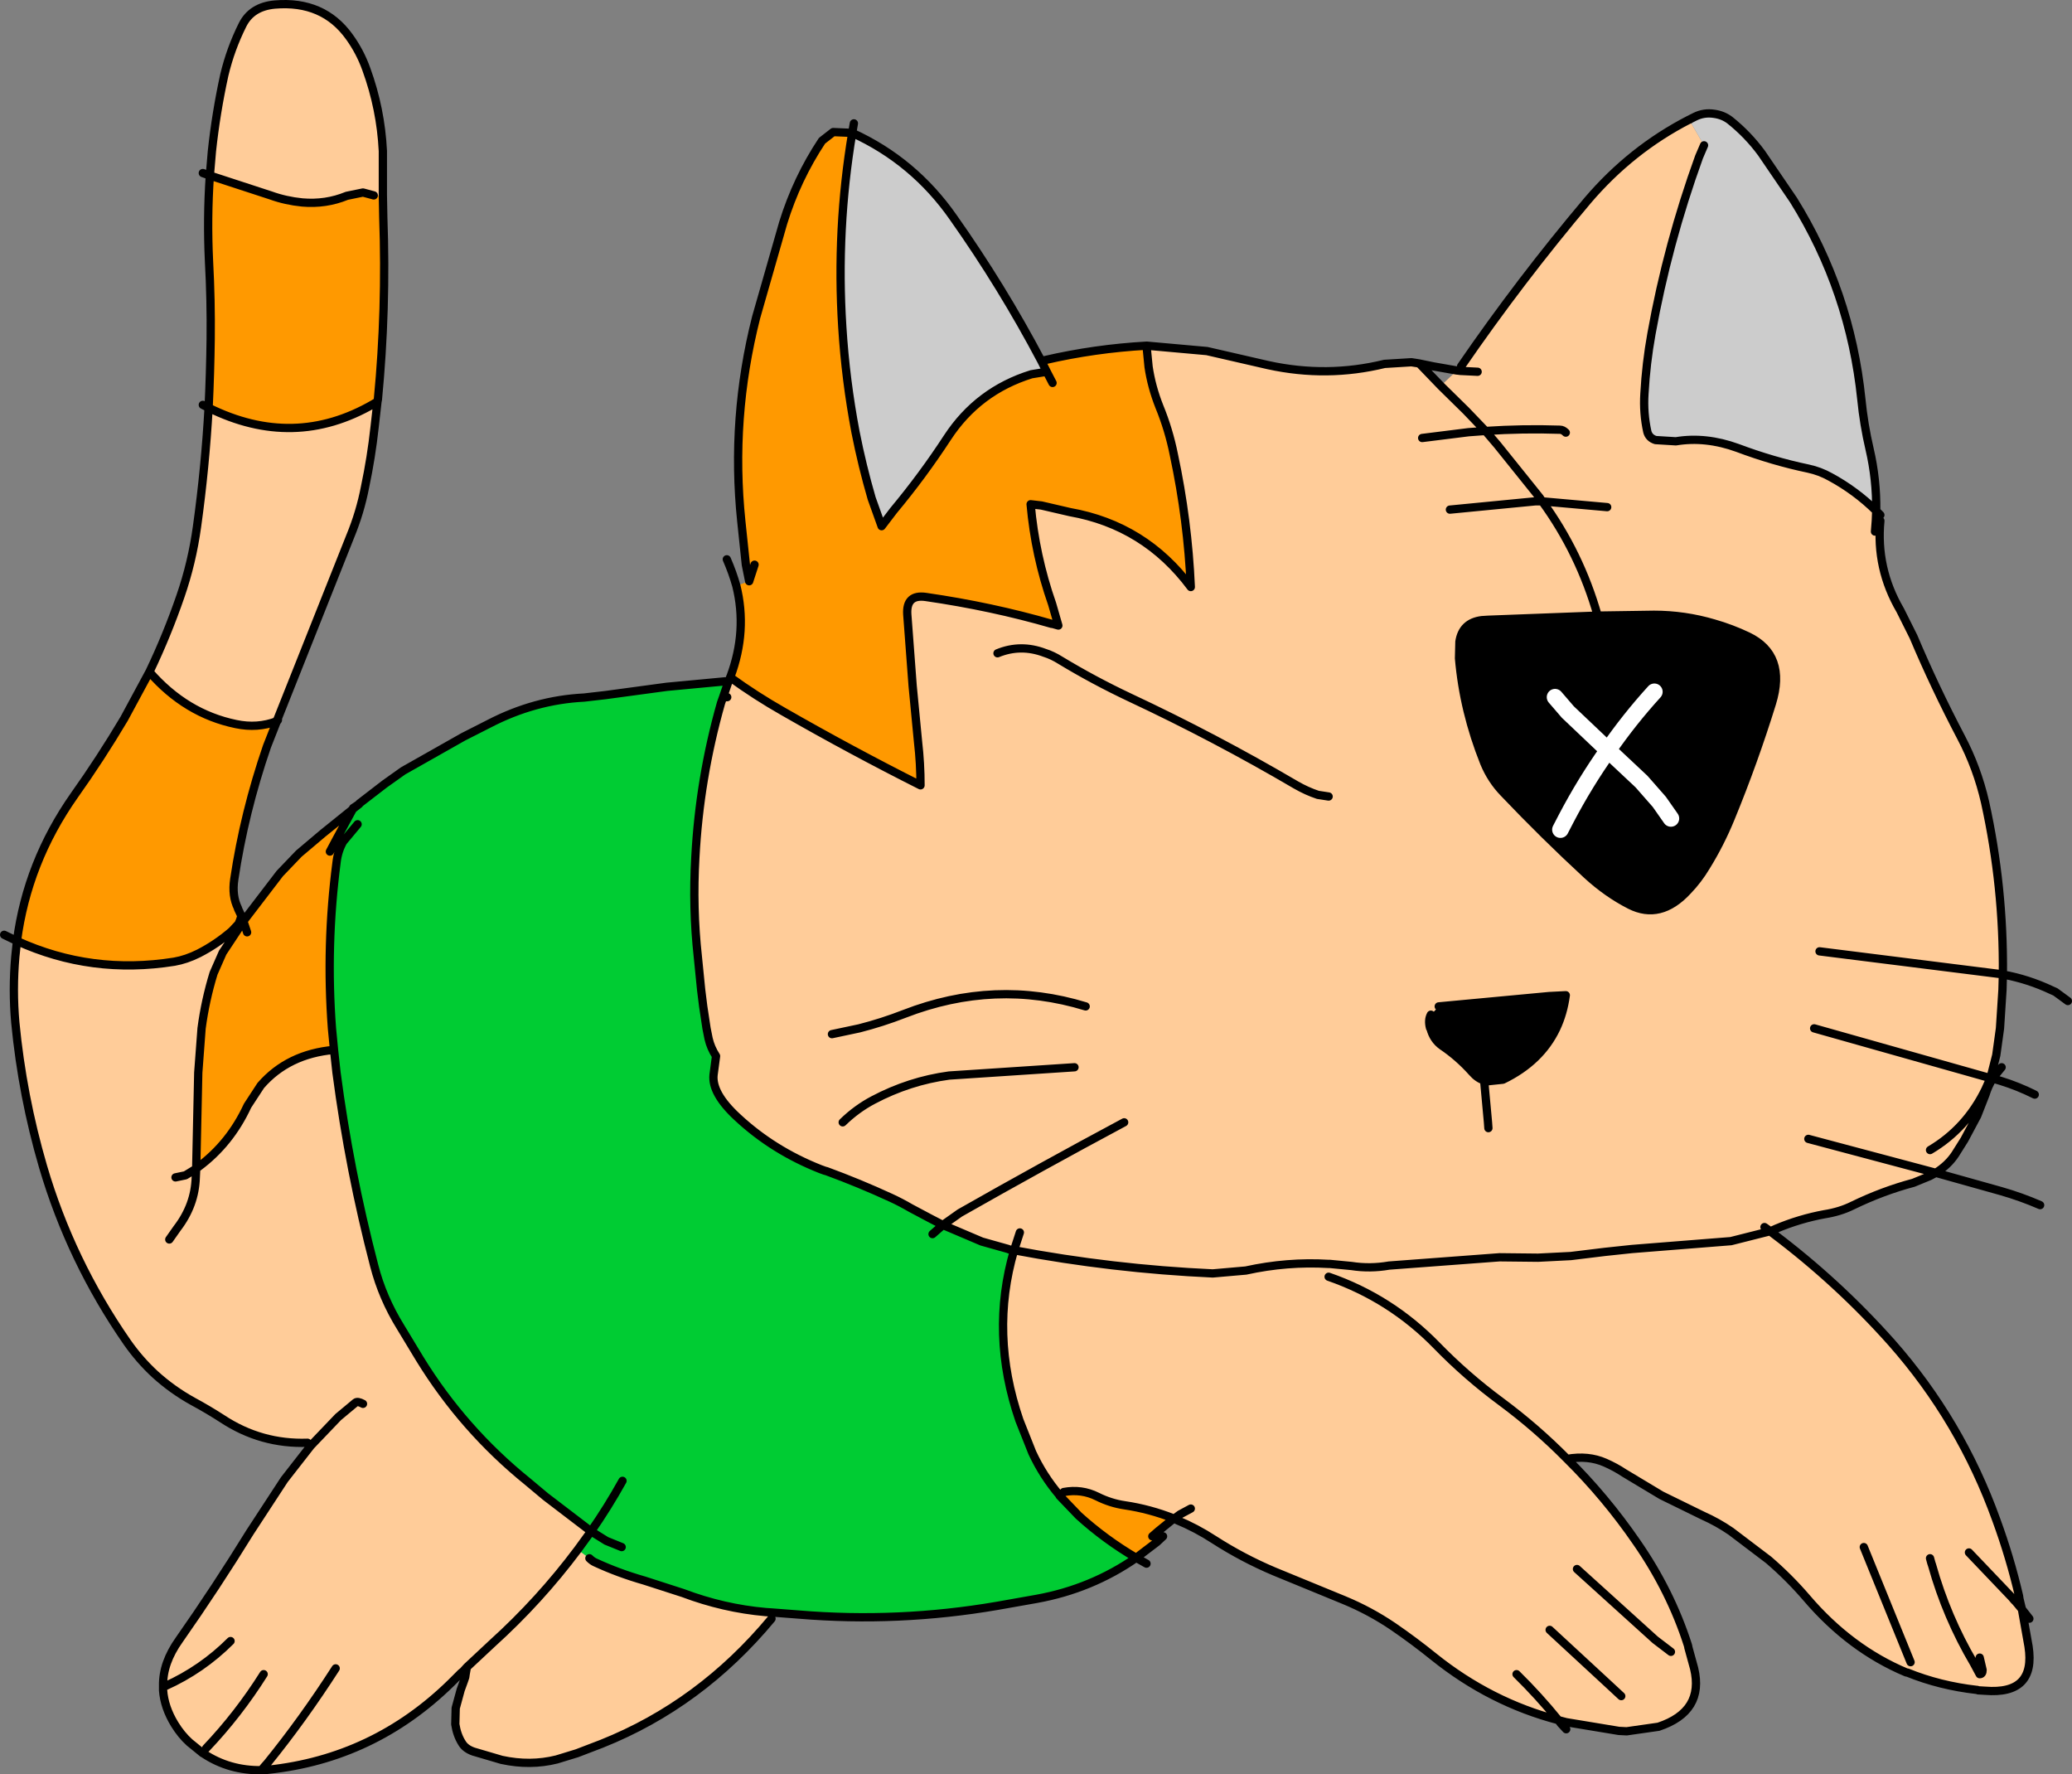
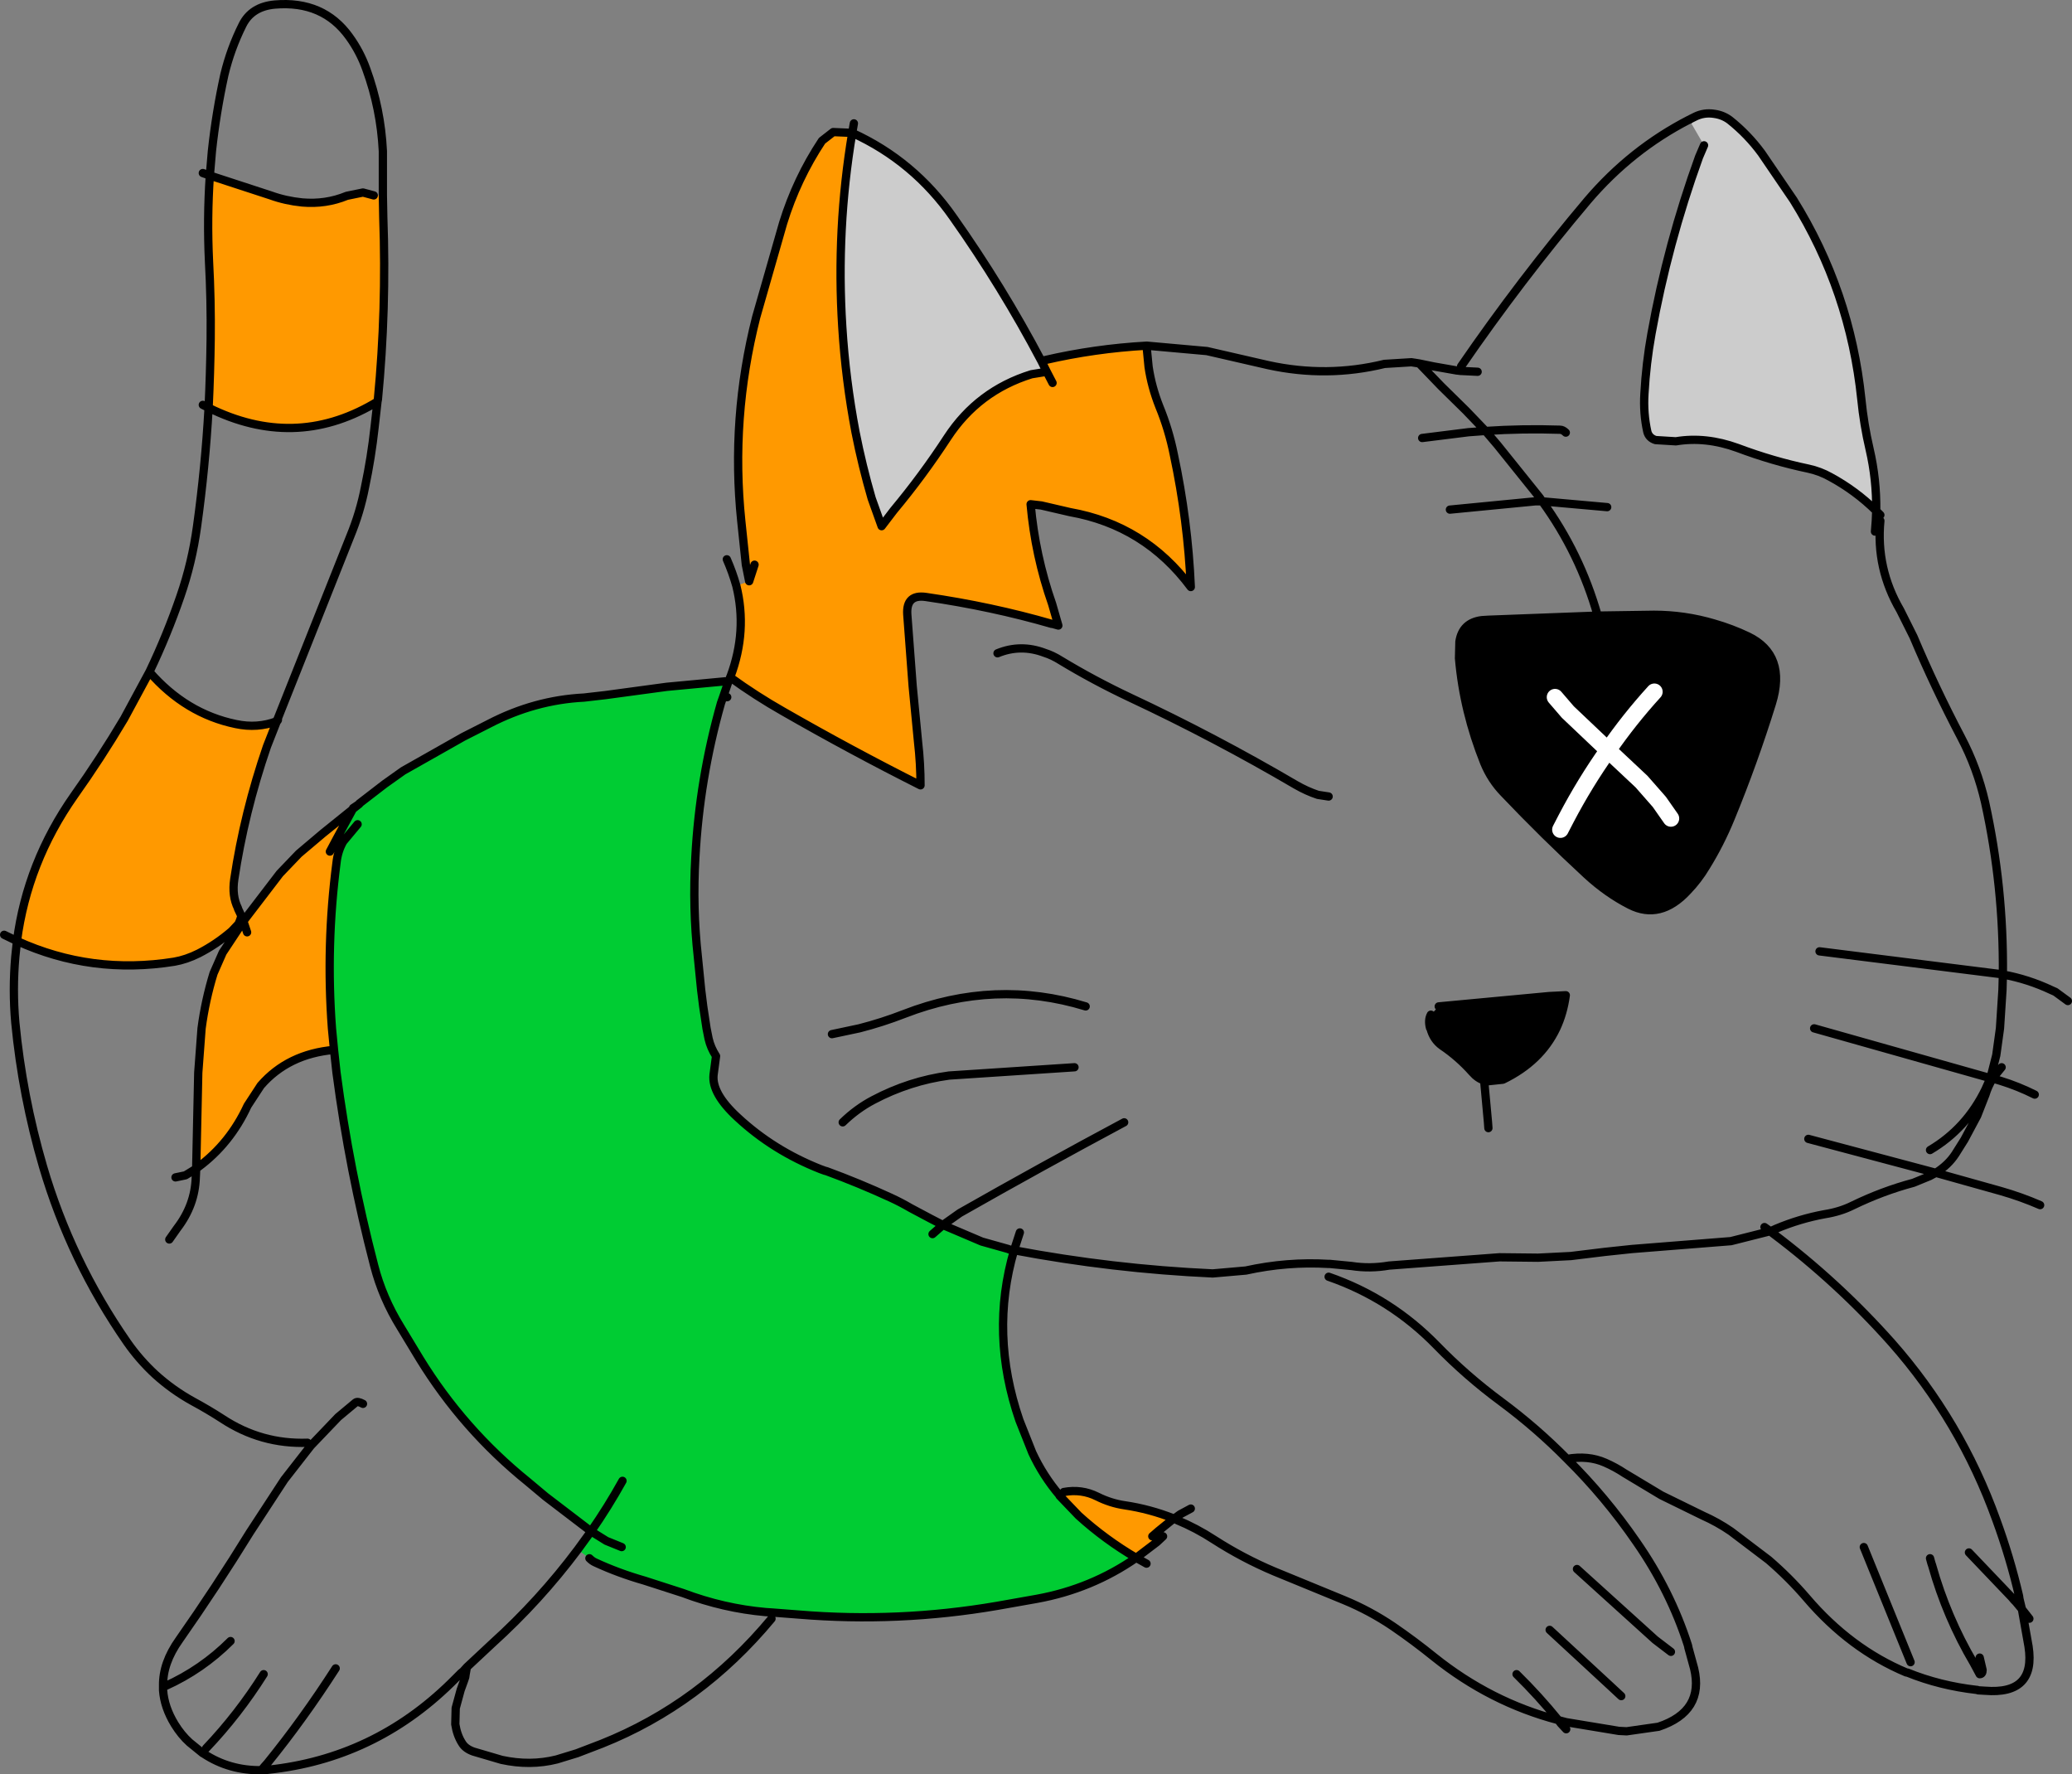
<svg xmlns="http://www.w3.org/2000/svg" height="214.3px" width="250.3px">
  <rect width="100%" height="100%" fill="#808080" stroke="none" />
  <g transform="matrix(1.0, 0.0, 0.0, 1.0, 145.15, 127.55)">
-     <path d="M47.85 -53.2 L54.65 -53.3 Q58.35 -53.3 61.9 -52.25 64.0 -51.65 66.0 -50.7 70.7 -48.45 68.9 -42.6 66.7 -35.5 63.9 -28.7 62.65 -25.65 60.95 -22.9 60.0 -21.3 58.7 -19.95 55.4 -16.4 51.75 -18.25 49.0 -19.65 46.55 -21.9 41.35 -26.7 36.5 -31.8 35.0 -33.35 34.15 -35.4 31.65 -41.65 31.1 -48.05 L31.15 -50.05 Q31.5 -52.35 33.85 -52.65 L34.65 -52.7 47.85 -53.2 48.0 -52.65 47.85 -53.2 M27.7 -5.0 L28.65 -6.0 42.0 -7.25 44.0 -7.35 Q43.7 -5.15 42.85 -3.35 40.95 0.65 36.4 2.85 L34.5 3.05 34.15 2.95 Q33.35 2.7 32.7 1.95 31.05 0.1 29.05 -1.25 28.0 -2.0 27.65 -3.35 L27.6 -3.4 Q27.35 -4.35 27.7 -5.0 M54.7 -44.0 Q51.65 -40.65 49.1 -36.95 L44.25 -41.55 42.7 -43.35 44.25 -41.55 49.1 -36.95 Q51.65 -40.65 54.7 -44.0 M43.35 -27.35 L44.05 -28.7 Q46.3 -33.0 49.1 -36.95 L53.15 -33.15 55.3 -30.7 56.7 -28.7 55.3 -30.7 53.15 -33.15 49.1 -36.95 Q46.3 -33.0 44.05 -28.7 L43.35 -27.35" fill="#000000" fill-rule="evenodd" stroke="none" />
+     <path d="M47.85 -53.2 L54.65 -53.3 Q58.35 -53.3 61.9 -52.25 64.0 -51.65 66.0 -50.7 70.7 -48.45 68.9 -42.6 66.7 -35.5 63.9 -28.7 62.65 -25.65 60.95 -22.9 60.0 -21.3 58.7 -19.95 55.4 -16.4 51.75 -18.25 49.0 -19.65 46.55 -21.9 41.35 -26.7 36.5 -31.8 35.0 -33.35 34.15 -35.4 31.65 -41.65 31.1 -48.05 L31.15 -50.05 Q31.5 -52.35 33.85 -52.65 L34.65 -52.7 47.85 -53.2 48.0 -52.65 47.85 -53.2 M27.7 -5.0 L28.65 -6.0 42.0 -7.25 44.0 -7.35 Q43.7 -5.15 42.85 -3.35 40.95 0.65 36.4 2.85 L34.5 3.05 34.15 2.95 Q33.35 2.7 32.7 1.95 31.05 0.1 29.05 -1.25 28.0 -2.0 27.65 -3.35 L27.6 -3.4 Q27.35 -4.35 27.7 -5.0 M54.7 -44.0 Q51.65 -40.65 49.1 -36.95 L44.25 -41.55 42.7 -43.35 44.25 -41.55 49.1 -36.95 M43.35 -27.35 L44.05 -28.7 Q46.3 -33.0 49.1 -36.95 L53.15 -33.15 55.3 -30.7 56.7 -28.7 55.3 -30.7 53.15 -33.15 49.1 -36.95 Q46.3 -33.0 44.05 -28.7 L43.35 -27.35" fill="#000000" fill-rule="evenodd" stroke="none" />
    <path d="M-6.65 -85.8 L-6.4 -83.25 Q-6.05 -80.85 -5.1 -78.45 -3.95 -75.65 -3.35 -72.65 -1.65 -64.7 -1.3 -56.65 -6.85 -64.1 -15.9 -65.7 L-19.35 -66.5 -20.65 -66.65 Q-20.1 -60.45 -18.05 -54.6 L-17.3 -52.0 -18.0 -52.2 -18.1 -52.2 Q-25.35 -54.3 -33.3 -55.45 -35.7 -55.8 -35.55 -53.35 L-34.9 -44.7 -34.25 -37.95 Q-33.95 -35.35 -33.95 -32.7 -42.3 -36.9 -50.5 -41.6 -53.85 -43.5 -56.95 -45.75 L-56.9 -45.85 Q-54.85 -51.35 -56.2 -56.8 L-54.65 -57.35 -55.05 -59.35 -55.6 -64.6 Q-56.9 -77.05 -53.8 -89.25 L-50.55 -100.6 Q-48.9 -105.95 -45.85 -110.55 L-44.5 -111.6 -42.2 -111.5 Q-44.15 -99.85 -43.4 -88.05 -43.0 -81.65 -41.8 -75.35 -41.0 -71.3 -39.85 -67.35 L-38.65 -64.0 -37.2 -65.9 Q-33.7 -70.1 -30.7 -74.7 -27.0 -80.35 -20.55 -82.35 L-18.7 -82.65 -19.35 -83.95 -18.95 -84.05 Q-12.9 -85.45 -6.65 -85.8 M-17.15 53.1 L-16.65 52.65 Q-14.5 52.25 -12.6 53.2 -11.0 54.0 -9.3 54.25 -6.25 54.7 -3.35 55.85 L-5.2 57.35 -4.65 58.0 -5.4 58.7 -7.9 60.6 Q-11.65 58.4 -14.85 55.5 L-17.15 53.1 M-54.0 -59.35 L-54.65 -57.35 -54.0 -59.35 M-98.9 -103.95 L-98.85 -101.3 Q-98.45 -90.2 -99.5 -79.3 L-99.55 -79.05 -100.05 -78.75 Q-109.65 -73.2 -119.95 -78.3 -119.75 -82.5 -119.7 -86.65 -119.65 -91.3 -119.9 -95.95 -120.15 -101.2 -119.8 -106.35 L-112.45 -103.95 Q-110.65 -103.3 -108.65 -103.1 -105.8 -102.85 -103.25 -103.9 L-101.3 -104.3 -100.0 -103.95 -98.9 -103.95 M-111.7 -40.45 L-112.9 -37.4 Q-115.65 -29.4 -116.85 -21.35 -117.15 -19.35 -116.4 -17.85 L-116.4 -17.8 -116.0 -16.95 Q-116.1 -16.45 -116.35 -15.95 L-117.15 -15.1 Q-119.0 -13.5 -121.15 -12.4 -122.65 -11.65 -124.1 -11.4 -134.1 -9.8 -143.1 -13.9 -141.85 -23.4 -136.2 -31.45 -133.0 -35.95 -130.15 -40.75 L-127.1 -46.4 Q-122.7 -41.35 -116.65 -40.1 -114.05 -39.55 -111.7 -40.45 M-115.75 -16.3 L-111.35 -22.05 -109.05 -24.45 -106.15 -26.9 -102.55 -29.8 -104.45 -26.3 -103.7 -25.9 Q-104.35 -24.75 -104.5 -23.35 -105.8 -13.35 -105.05 -3.35 L-104.8 -0.75 Q-110.35 -0.25 -113.65 3.55 L-115.25 6.0 Q-117.35 10.55 -121.2 13.4 L-121.45 13.6 -121.2 2.0 -120.8 -3.35 Q-120.35 -6.75 -119.35 -10.0 L-118.25 -12.5 -116.1 -15.75 -115.75 -16.3 -115.3 -14.95 -115.75 -16.3 M-18.7 -82.65 L-18.0 -81.3 -18.7 -82.65 M-104.45 -26.3 L-105.3 -24.7 -104.45 -26.3 M-5.2 57.35 L-5.95 58.0 -5.2 57.35" fill="#ff9900" fill-rule="evenodd" stroke="none" />
-     <path d="M60.7 -110.0 L60.1 -108.6 Q56.3 -98.1 54.35 -87.25 53.7 -83.65 53.5 -80.0 53.35 -77.65 53.85 -75.4 54.05 -74.65 54.85 -74.4 L57.3 -74.25 Q60.9 -74.85 64.75 -73.45 69.0 -71.85 73.3 -70.95 74.7 -70.65 75.95 -69.95 79.0 -68.3 81.5 -65.85 L81.45 -64.65 82.0 -64.65 Q81.45 -58.9 84.4 -53.85 L86.0 -50.65 Q88.55 -44.6 91.75 -38.5 93.7 -34.8 94.65 -30.65 96.9 -20.45 96.8 -9.9 L96.8 -9.85 96.55 -9.9 74.65 -12.65 96.55 -9.9 96.8 -9.85 96.75 -8.0 96.45 -3.35 96.0 -0.1 95.3 2.65 95.55 2.75 Q95.0 3.65 94.7 4.65 L93.7 7.2 92.15 10.1 91.05 11.85 Q90.2 13.15 88.7 14.1 L87.95 14.5 86.0 15.3 Q82.25 16.3 78.65 18.05 77.15 18.8 75.25 19.1 72.25 19.65 69.4 20.85 L68.85 21.1 68.7 21.15 68.75 21.2 69.0 21.4 Q76.85 27.3 83.35 34.6 91.7 44.05 96.0 56.0 97.65 60.5 98.75 65.2 L98.8 65.55 99.1 66.8 99.9 71.3 Q100.8 77.15 94.65 76.65 L93.8 76.6 93.7 76.55 93.65 76.55 Q89.2 76.05 85.25 74.45 L85.15 74.45 Q78.35 71.6 73.1 65.45 71.0 63.0 68.5 60.85 L63.95 57.4 Q62.35 56.3 60.55 55.5 L55.55 53.05 51.05 50.35 Q50.0 49.65 48.75 49.1 46.7 48.2 44.15 48.65 48.8 53.25 52.55 58.7 56.65 64.6 58.75 71.15 L58.8 71.35 58.8 71.4 59.5 73.95 Q60.75 79.15 55.2 81.0 L51.35 81.55 50.4 81.5 50.1 81.45 44.05 80.45 43.1 80.2 Q34.9 78.05 28.05 72.55 25.7 70.65 23.15 68.9 20.35 67.0 17.2 65.7 L8.8 62.25 Q5.0 60.65 1.5 58.4 -0.65 57.0 -2.95 56.05 L-3.2 55.9 -3.25 55.8 -3.35 55.85 Q-6.25 54.7 -9.3 54.25 -11.0 54.0 -12.6 53.2 -14.5 52.25 -16.65 52.65 L-17.15 53.1 -17.15 53.05 Q-19.15 50.7 -20.45 47.9 L-22.0 44.0 Q-25.6 33.55 -22.65 23.45 -10.75 25.7 1.35 26.25 L5.35 25.9 Q10.35 24.8 15.35 25.1 L15.5 25.1 18.1 25.35 Q20.35 25.7 22.65 25.3 L36.0 24.3 40.65 24.35 44.6 24.15 48.7 23.65 52.0 23.3 63.95 22.35 68.7 21.15 63.95 22.35 52.0 23.3 48.7 23.65 44.6 24.15 40.65 24.35 36.0 24.3 22.65 25.3 Q20.35 25.7 18.1 25.35 L15.5 25.1 15.35 25.1 Q10.35 24.8 5.35 25.9 L1.35 26.25 Q-10.75 25.7 -22.65 23.45 L-21.95 21.3 -22.65 23.45 -23.25 23.35 -23.35 23.3 -26.55 22.4 -31.25 20.4 -31.45 20.3 -32.8 19.6 -35.15 18.35 Q-36.35 17.65 -37.55 17.1 -41.35 15.35 -45.3 13.9 L-45.5 13.85 -46.05 13.65 Q-51.75 11.4 -56.05 7.4 -59.2 4.5 -58.95 2.25 L-58.65 0.0 Q-59.3 -1.0 -59.55 -2.1 L-59.8 -3.35 -60.2 -6.0 -60.45 -8.0 -60.85 -12.0 Q-61.5 -17.9 -61.15 -24.0 -60.65 -33.5 -58.05 -42.65 L-57.8 -43.35 -57.15 -45.25 -57.1 -45.3 -57.1 -45.35 -57.0 -45.5 -56.95 -45.75 Q-53.85 -43.5 -50.5 -41.6 -42.3 -36.9 -33.95 -32.7 -33.95 -35.35 -34.25 -37.95 L-34.9 -44.7 -35.55 -53.35 Q-35.7 -55.8 -33.3 -55.45 -25.35 -54.3 -18.1 -52.2 L-18.0 -52.2 -17.3 -52.0 -18.05 -54.6 Q-20.1 -60.45 -20.65 -66.65 L-19.35 -66.5 -15.9 -65.7 Q-6.85 -64.1 -1.3 -56.65 -1.65 -64.7 -3.35 -72.65 -3.95 -75.65 -5.1 -78.45 -6.05 -80.85 -6.4 -83.25 L-6.65 -85.8 -6.6 -85.8 0.65 -85.15 8.05 -83.45 Q15.15 -81.9 22.1 -83.6 L25.35 -83.8 26.0 -83.7 26.3 -83.65 28.9 -80.95 29.0 -80.85 31.95 -77.95 34.3 -75.5 Q38.8 -75.8 43.3 -75.65 43.65 -75.65 44.0 -75.3 43.65 -75.65 43.3 -75.65 38.8 -75.8 34.3 -75.5 L31.95 -77.95 29.0 -80.85 28.9 -80.95 30.85 -82.8 30.9 -82.8 31.3 -82.75 31.35 -82.75 31.35 -83.3 Q38.5 -93.7 46.65 -103.35 51.9 -109.5 58.9 -113.1 L60.7 -110.0 M33.35 -82.65 L31.35 -82.75 33.35 -82.65 M47.85 -53.2 L34.65 -52.7 33.85 -52.65 Q31.5 -52.35 31.15 -50.05 L31.1 -48.05 Q31.65 -41.65 34.15 -35.4 35.0 -33.35 36.5 -31.8 41.35 -26.7 46.55 -21.9 49.0 -19.65 51.75 -18.25 55.4 -16.4 58.7 -19.95 60.0 -21.3 60.95 -22.9 62.65 -25.65 63.9 -28.7 66.7 -35.5 68.9 -42.6 70.7 -48.45 66.0 -50.7 64.0 -51.65 61.9 -52.25 58.35 -53.3 54.65 -53.3 L47.85 -53.2 Q45.7 -60.75 41.15 -67.0 45.7 -60.75 47.85 -53.2 M40.85 -67.0 L41.15 -67.0 49.0 -66.3 41.15 -67.0 40.85 -67.45 40.85 -67.0 40.3 -67.0 30.0 -66.0 40.3 -67.0 40.85 -67.0 M40.85 -67.45 L40.25 -68.2 35.75 -73.8 34.3 -75.5 32.25 -75.35 26.65 -74.65 32.25 -75.35 34.3 -75.5 35.75 -73.8 40.25 -68.2 40.85 -67.45 M-57.3 -43.35 L-57.8 -43.35 -57.3 -43.35 M15.35 -31.35 L14.05 -31.55 Q12.7 -32.0 11.4 -32.75 1.6 -38.5 -8.65 -43.3 -13.0 -45.35 -17.05 -47.8 -18.0 -48.4 -18.95 -48.7 -21.85 -49.8 -24.65 -48.65 -21.85 -49.8 -18.95 -48.7 -18.0 -48.4 -17.05 -47.8 -13.0 -45.35 -8.65 -43.3 1.6 -38.5 11.4 -32.75 12.7 -32.0 14.05 -31.55 L15.35 -31.35 M28.65 -6.0 L27.7 -5.0 Q27.35 -4.35 27.6 -3.4 L27.65 -3.35 Q28.0 -2.0 29.05 -1.25 31.05 0.1 32.7 1.95 33.35 2.7 34.15 2.95 L34.5 3.05 36.4 2.85 Q40.95 0.65 42.85 -3.35 43.7 -5.15 44.0 -7.35 L42.0 -7.25 28.65 -6.0 M34.65 8.7 L34.6 8.0 34.15 3.1 34.15 2.95 34.15 3.1 34.6 8.0 34.65 8.7 M81.35 -63.35 L81.45 -64.65 81.35 -63.35 M95.3 2.65 L95.25 2.65 74.0 -3.35 95.25 2.65 95.3 2.65 94.7 4.0 Q92.4 8.75 88.0 11.35 92.4 8.75 94.7 4.0 L95.3 2.65 M73.3 10.0 L88.7 14.1 73.3 10.0 M94.0 72.65 L94.35 74.15 Q94.35 74.65 94.0 74.65 L93.3 73.35 Q90.0 67.75 88.25 61.5 L88.15 61.2 88.0 60.65 88.15 61.2 88.25 61.5 Q90.0 67.75 93.3 73.35 L94.0 74.65 Q94.35 74.65 94.35 74.15 L94.0 72.65 M44.15 48.65 Q40.45 44.9 36.2 41.75 32.0 38.65 28.4 34.95 22.85 29.25 15.35 26.65 22.85 29.25 28.4 34.95 32.0 38.65 36.2 41.75 40.45 44.9 44.15 48.65 M68.7 21.15 L68.0 20.65 68.7 21.15 M99.1 66.8 L98.35 65.9 98.15 65.7 97.9 65.4 92.7 59.95 97.9 65.4 98.15 65.7 98.35 65.9 99.1 66.8 M-1.3 54.65 L-2.6 55.35 -3.15 55.75 -3.25 55.8 -3.15 55.75 -2.6 55.35 -1.3 54.65 M85.65 73.2 L80.0 59.3 85.65 73.2 M43.1 80.2 Q40.75 77.3 38.05 74.65 40.75 77.3 43.1 80.2 M50.7 77.3 L49.3 76.0 42.05 69.3 49.3 76.0 50.7 77.3 M56.7 71.95 L54.8 70.5 45.35 61.95 54.8 70.5 56.7 71.95 M-119.55 -109.3 Q-119.05 -113.95 -118.05 -118.5 -117.3 -121.65 -115.85 -124.55 -114.75 -126.75 -111.95 -127.0 -106.1 -127.5 -102.95 -123.1 -101.65 -121.3 -100.9 -119.2 -99.15 -114.4 -98.9 -109.3 L-98.9 -107.3 -98.9 -103.95 -100.0 -103.95 -101.3 -104.3 -103.25 -103.9 Q-105.8 -102.85 -108.65 -103.1 -110.65 -103.3 -112.45 -103.95 L-119.8 -106.35 -119.55 -109.3 -98.9 -109.3 -119.55 -109.3 M-99.55 -79.05 L-99.9 -75.95 Q-100.3 -72.3 -101.05 -68.75 -101.65 -65.65 -102.85 -62.75 L-111.6 -40.75 -111.7 -40.55 -111.7 -40.45 Q-114.05 -39.55 -116.65 -40.1 -122.7 -41.35 -127.1 -46.4 L-127.05 -46.5 Q-124.95 -50.9 -123.35 -55.55 -121.95 -59.6 -121.35 -63.95 -120.35 -71.15 -119.95 -78.3 -109.65 -73.2 -100.05 -78.75 L-99.55 -79.05 M-143.1 -13.9 Q-134.1 -9.8 -124.1 -11.4 -122.65 -11.65 -121.15 -12.4 -119.0 -13.5 -117.15 -15.1 L-116.35 -15.95 -116.1 -15.75 -118.25 -12.5 -119.35 -10.0 Q-120.35 -6.75 -120.8 -3.35 L-121.2 2.0 -121.45 13.6 -121.2 13.4 Q-117.35 10.55 -115.25 6.0 L-113.65 3.55 Q-110.35 -0.25 -104.8 -0.75 L-104.5 2.0 Q-102.95 13.8 -99.95 25.3 -98.95 29.2 -96.75 32.75 L-94.45 36.55 Q-89.2 45.1 -81.4 51.4 L-79.25 53.2 -73.75 57.4 -75.35 59.6 -73.95 60.65 Q-73.6 61.0 -73.25 61.15 -70.45 62.45 -67.3 63.35 L-62.65 64.85 Q-57.75 66.7 -52.65 67.15 L-51.9 67.2 -51.95 67.95 Q-60.55 78.3 -72.45 83.05 L-75.45 84.2 -77.9 84.95 Q-81.1 85.75 -84.55 85.0 L-87.95 84.0 Q-88.95 83.65 -89.35 82.95 -89.95 82.0 -90.15 80.7 L-90.1 78.75 -89.5 76.55 -89.1 75.45 -88.95 75.0 -88.9 74.65 -88.75 73.8 -89.2 74.3 -89.45 74.5 -89.75 74.8 -90.1 75.15 Q-99.3 84.5 -111.95 86.1 L-112.8 86.2 -113.25 86.25 -113.45 86.1 -113.55 86.25 Q-117.45 86.3 -120.55 84.25 L-120.6 84.2 -120.65 84.2 -122.25 82.9 Q-123.25 82.0 -124.05 80.7 -125.3 78.65 -125.45 76.6 L-125.45 76.25 -125.45 76.2 -125.45 76.05 Q-125.5 73.3 -123.5 70.5 -119.05 64.15 -114.95 57.5 L-110.8 51.15 -107.6 47.05 -108.0 46.7 Q-113.6 46.9 -118.3 43.8 -120.0 42.7 -121.85 41.7 -124.3 40.35 -126.4 38.45 -128.3 36.7 -129.8 34.55 -136.6 24.75 -139.95 13.35 -142.45 4.8 -143.3 -4.05 -143.65 -8.0 -143.3 -12.0 L-143.1 -13.9 M-43.35 8.0 Q-41.65 6.35 -39.65 5.3 -35.3 3.0 -30.5 2.35 L-15.35 1.35 -30.5 2.35 Q-35.3 3.0 -39.65 5.3 -41.65 6.35 -43.35 8.0 M-44.65 -2.65 L-41.35 -3.35 Q-38.6 -4.05 -35.9 -5.1 -24.95 -9.35 -14.0 -6.0 -24.95 -9.35 -35.9 -5.1 -38.6 -4.05 -41.35 -3.35 L-44.65 -2.65 M-9.35 8.0 Q-19.35 13.35 -29.2 18.95 L-31.25 20.4 -29.2 18.95 Q-19.35 13.35 -9.35 8.0 M-88.75 73.8 L-85.7 70.95 Q-79.95 65.75 -75.35 59.6 -79.95 65.75 -85.7 70.95 L-88.75 73.8 M-123.95 14.65 L-122.75 14.4 -121.45 13.6 -121.5 14.65 Q-121.6 18.0 -123.75 20.8 L-124.7 22.15 -123.75 20.8 Q-121.6 18.0 -121.5 14.65 L-121.45 13.6 -122.75 14.4 -123.95 14.65 M-101.3 42.0 Q-101.95 41.65 -102.2 41.85 L-104.0 43.35 -104.3 43.6 -107.6 47.05 -104.3 43.6 -104.0 43.35 -102.2 41.85 Q-101.95 41.65 -101.3 42.0 M-113.45 86.1 L-113.25 85.85 -112.85 85.4 Q-108.55 80.1 -104.6 73.95 -108.55 80.1 -112.85 85.4 L-113.25 85.85 -113.45 86.1 M-117.3 70.65 Q-120.75 74.1 -125.2 76.1 L-125.4 76.2 -125.45 76.25 -125.4 76.2 -125.2 76.1 Q-120.75 74.1 -117.3 70.65 M-120.25 83.6 Q-116.35 79.5 -113.3 74.65 -116.35 79.5 -120.25 83.6" fill="#ffcc99" fill-rule="evenodd" stroke="none" />
    <path d="M81.5 -65.85 Q79.0 -68.3 75.95 -69.95 74.7 -70.65 73.3 -70.95 69.0 -71.85 64.75 -73.45 60.9 -74.85 57.3 -74.25 L54.85 -74.4 Q54.05 -74.65 53.85 -75.4 53.35 -77.65 53.5 -80.0 53.7 -83.65 54.35 -87.25 56.3 -98.1 60.1 -108.6 L60.7 -110.0 58.9 -113.1 58.95 -113.1 59.1 -113.2 59.6 -113.45 Q60.7 -114.0 61.95 -113.8 63.0 -113.65 63.8 -113.05 66.0 -111.3 67.65 -109.05 L71.5 -103.4 Q78.35 -92.4 79.7 -79.35 80.0 -76.3 80.7 -73.3 81.55 -69.65 81.5 -65.85 M-42.2 -111.5 Q-34.75 -108.1 -30.0 -101.3 -24.1 -92.95 -19.35 -83.95 L-18.7 -82.65 -20.55 -82.35 Q-27.0 -80.35 -30.7 -74.7 -33.7 -70.1 -37.2 -65.9 L-38.65 -64.0 -39.85 -67.35 Q-41.0 -71.3 -41.8 -75.35 -43.0 -81.65 -43.4 -88.05 -44.15 -99.85 -42.2 -111.5" fill="#cccccc" fill-rule="evenodd" stroke="none" />
    <path d="M-57.1 -45.3 L-57.15 -45.25 -57.8 -43.35 -58.05 -42.65 Q-60.65 -33.5 -61.15 -24.0 -61.5 -17.9 -60.85 -12.0 L-60.45 -8.0 -60.2 -6.0 -59.8 -3.35 -59.55 -2.1 Q-59.3 -1.0 -58.65 0.0 L-58.95 2.25 Q-59.2 4.5 -56.05 7.4 -51.75 11.4 -46.05 13.65 L-45.5 13.85 -45.3 13.9 Q-41.35 15.35 -37.55 17.1 -36.35 17.65 -35.15 18.35 L-32.8 19.6 -31.45 20.3 -31.25 20.4 -31.3 20.45 -31.7 20.8 -32.5 21.5 -31.7 20.8 -31.3 20.45 -31.25 20.4 -26.55 22.4 -23.35 23.3 -23.25 23.35 -22.65 23.45 Q-25.6 33.55 -22.0 44.0 L-20.45 47.9 Q-19.15 50.7 -17.15 53.05 L-17.15 53.1 -14.85 55.5 Q-11.65 58.4 -7.9 60.6 -13.3 64.35 -19.9 65.55 L-24.7 66.4 Q-36.65 68.45 -48.65 67.45 L-51.9 67.2 -52.65 67.15 Q-57.75 66.7 -62.65 64.85 L-67.3 63.35 Q-70.45 62.45 -73.25 61.15 -73.6 61.0 -73.95 60.65 L-75.35 59.6 -73.75 57.4 -79.25 53.2 -81.4 51.4 Q-89.2 45.1 -94.45 36.55 L-96.75 32.75 Q-98.95 29.2 -99.95 25.3 -102.95 13.8 -104.5 2.0 L-104.8 -0.75 -105.05 -3.35 Q-105.8 -13.35 -104.5 -23.35 -104.35 -24.75 -103.7 -25.9 L-104.45 -26.3 -102.55 -29.8 -102.45 -29.9 -101.75 -30.45 -101.75 -30.5 -98.7 -32.85 -96.45 -34.45 -89.2 -38.55 -86.05 -40.15 Q-80.55 -43.0 -74.6 -43.3 L-72.0 -43.6 -64.6 -44.6 -57.15 -45.3 -57.1 -45.3 M-101.95 -28.0 L-103.7 -25.9 -101.95 -28.0 M-69.95 51.3 Q-71.7 54.45 -73.75 57.4 -71.7 54.45 -69.95 51.3 M-70.05 59.3 L-71.9 58.55 -73.75 57.4 -71.9 58.55 -70.05 59.3" fill="#00cc33" fill-rule="evenodd" stroke="none" />
    <path d="M60.7 -110.0 L60.1 -108.6 Q56.3 -98.1 54.35 -87.25 53.7 -83.65 53.5 -80.0 53.35 -77.65 53.85 -75.4 54.05 -74.65 54.85 -74.4 L57.3 -74.25 Q60.9 -74.85 64.75 -73.45 69.0 -71.85 73.3 -70.95 74.7 -70.65 75.95 -69.95 79.0 -68.3 81.5 -65.85 81.55 -69.65 80.7 -73.3 80.0 -76.3 79.7 -79.35 78.35 -92.4 71.5 -103.4 L67.65 -109.05 Q66.0 -111.3 63.8 -113.05 63.0 -113.65 61.95 -113.8 60.7 -114.0 59.6 -113.45 L59.1 -113.2 58.95 -113.1 58.9 -113.1 Q51.9 -109.5 46.65 -103.35 38.5 -93.7 31.35 -83.3 M31.35 -82.75 L33.35 -82.65 M28.9 -80.95 L29.0 -80.85 31.95 -77.95 34.3 -75.5 Q38.8 -75.8 43.3 -75.65 43.65 -75.65 44.0 -75.3 M47.85 -53.2 L34.65 -52.7 33.85 -52.65 Q31.5 -52.35 31.15 -50.05 L31.1 -48.05 Q31.65 -41.65 34.15 -35.4 35.0 -33.35 36.5 -31.8 41.35 -26.7 46.55 -21.9 49.0 -19.65 51.75 -18.25 55.4 -16.4 58.7 -19.95 60.0 -21.3 60.95 -22.9 62.65 -25.65 63.9 -28.7 66.7 -35.5 68.9 -42.6 70.7 -48.45 66.0 -50.7 64.0 -51.65 61.9 -52.25 58.35 -53.3 54.65 -53.3 L47.85 -53.2 48.0 -52.65 M47.85 -53.2 Q45.7 -60.75 41.15 -67.0 L40.85 -67.0 40.3 -67.0 30.0 -66.0 M41.15 -67.0 L49.0 -66.3 M41.15 -67.0 L40.85 -67.45 40.25 -68.2 35.75 -73.8 34.3 -75.5 32.25 -75.35 26.65 -74.65 M26.3 -83.65 L28.0 -83.3 30.85 -82.8 30.9 -82.8 31.3 -82.75 31.35 -82.75 M28.9 -80.95 L26.3 -83.65 26.0 -83.7 25.35 -83.8 22.1 -83.6 Q15.15 -81.9 8.05 -83.45 L0.65 -85.15 -6.6 -85.8 -6.65 -85.8 -6.4 -83.25 Q-6.05 -80.85 -5.1 -78.45 -3.95 -75.65 -3.35 -72.65 -1.65 -64.7 -1.3 -56.65 -6.85 -64.1 -15.9 -65.7 L-19.35 -66.5 -20.65 -66.65 Q-20.1 -60.45 -18.05 -54.6 L-17.3 -52.0 -18.0 -52.2 -18.1 -52.2 Q-25.35 -54.3 -33.3 -55.45 -35.7 -55.8 -35.55 -53.35 L-34.9 -44.7 -34.25 -37.95 Q-33.95 -35.35 -33.95 -32.7 -42.3 -36.9 -50.5 -41.6 -53.85 -43.5 -56.95 -45.75 L-57.0 -45.5 -57.1 -45.35 -57.1 -45.3 -57.15 -45.25 -57.8 -43.35 -57.3 -43.35 M-24.65 -48.65 Q-21.85 -49.8 -18.95 -48.7 -18.0 -48.4 -17.05 -47.8 -13.0 -45.35 -8.65 -43.3 1.6 -38.5 11.4 -32.75 12.7 -32.0 14.05 -31.55 L15.35 -31.35 M28.65 -6.0 L42.0 -7.25 44.0 -7.35 Q43.7 -5.15 42.85 -3.35 40.95 0.65 36.4 2.85 L34.5 3.05 34.15 2.95 34.15 3.1 34.6 8.0 34.65 8.7 M34.15 2.95 Q33.35 2.7 32.7 1.95 31.05 0.1 29.05 -1.25 28.0 -2.0 27.65 -3.35 L27.6 -3.4 Q27.35 -4.35 27.7 -5.0 M81.5 -65.85 L81.45 -64.65 81.35 -63.35 M82.0 -64.65 Q81.45 -58.9 84.4 -53.85 L86.0 -50.65 Q88.55 -44.6 91.75 -38.5 93.7 -34.8 94.65 -30.65 96.9 -20.45 96.8 -9.9 L96.8 -9.85 Q99.85 -9.3 102.7 -7.95 L103.15 -7.75 104.65 -6.65 M81.5 -65.85 L82.0 -65.35 M74.65 -12.65 L96.55 -9.9 96.8 -9.85 96.75 -8.0 96.45 -3.35 96.0 -0.1 95.3 2.65 95.55 2.7 96.65 1.35 M95.55 2.7 L96.55 3.0 Q98.65 3.65 100.65 4.65 M95.55 2.75 L95.55 2.7 M88.7 14.1 Q90.2 13.15 91.05 11.85 L92.15 10.1 93.7 7.2 94.7 4.65 Q95.0 3.65 95.55 2.75 M95.3 2.65 L94.7 4.0 Q92.4 8.75 88.0 11.35 M74.0 -3.35 L95.25 2.65 95.3 2.65 M68.7 21.15 L68.85 21.1 69.4 20.85 Q72.25 19.65 75.25 19.1 77.15 18.8 78.65 18.05 82.25 16.3 86.0 15.3 L87.95 14.5 88.7 14.1 73.3 10.0 M88.7 14.1 L96.55 16.3 Q99.0 17.0 101.3 18.0 M88.0 60.65 L88.15 61.2 88.25 61.5 Q90.0 67.75 93.3 73.35 L94.0 74.65 Q94.35 74.65 94.35 74.15 L94.0 72.65 M99.1 66.8 L99.9 71.3 Q100.8 77.15 94.65 76.65 L93.8 76.6 93.7 76.55 93.65 76.55 Q89.2 76.05 85.25 74.45 L85.15 74.45 Q78.35 71.6 73.1 65.45 71.0 63.0 68.5 60.85 L63.95 57.4 Q62.35 56.3 60.55 55.5 L55.55 53.05 51.05 50.35 Q50.0 49.65 48.75 49.1 46.7 48.2 44.15 48.65 48.8 53.25 52.55 58.7 56.65 64.6 58.75 71.15 L58.8 71.35 58.8 71.4 59.5 73.95 Q60.75 79.15 55.2 81.0 L51.35 81.55 50.4 81.5 50.1 81.45 44.05 80.45 43.1 80.2 43.4 80.6 44.05 81.3 M99.1 66.8 L100.0 67.95 M99.1 66.8 L98.8 65.55 98.75 65.2 Q97.65 60.5 96.0 56.0 91.7 44.05 83.35 34.6 76.85 27.3 69.0 21.4 L68.75 21.2 68.7 21.15 63.95 22.35 52.0 23.3 48.7 23.65 44.6 24.15 40.65 24.35 36.0 24.3 22.65 25.3 Q20.35 25.7 18.1 25.35 L15.5 25.1 15.35 25.1 Q10.35 24.8 5.35 25.9 L1.35 26.25 Q-10.75 25.7 -22.65 23.45 -25.6 33.55 -22.0 44.0 L-20.45 47.9 Q-19.15 50.7 -17.15 53.05 L-17.15 53.1 -14.85 55.5 Q-11.65 58.4 -7.9 60.6 L-6.65 61.3 M-16.65 52.65 Q-14.5 52.25 -12.6 53.2 -11.0 54.0 -9.3 54.25 -6.25 54.7 -3.35 55.85 L-3.25 55.8 -3.15 55.75 -2.6 55.35 -1.3 54.65 M92.7 59.95 L97.9 65.4 98.15 65.7 98.35 65.9 99.1 66.8 M68.0 20.65 L68.7 21.15 M15.35 26.65 Q22.85 29.25 28.4 34.95 32.0 38.65 36.2 41.75 40.45 44.9 44.15 48.65 M43.1 80.2 Q34.9 78.05 28.05 72.55 25.7 70.65 23.15 68.9 20.35 67.0 17.2 65.7 L8.8 62.25 Q5.0 60.65 1.5 58.4 -0.65 57.0 -2.95 56.05 L-3.2 55.9 -3.35 55.85 -5.2 57.35 -5.95 58.0 M-4.65 58.0 L-5.4 58.7 -7.9 60.6 Q-13.3 64.35 -19.9 65.55 L-24.7 66.4 Q-36.65 68.45 -48.65 67.45 L-51.9 67.2 -52.65 67.15 Q-57.75 66.7 -62.65 64.85 L-67.3 63.35 Q-70.45 62.45 -73.25 61.15 -73.6 61.0 -73.95 60.65 M45.35 61.95 L54.8 70.5 56.7 71.95 M42.05 69.3 L49.3 76.0 50.7 77.3 M38.05 74.65 Q40.75 77.3 43.1 80.2 M80.0 59.3 L85.65 73.2 M-44.5 -111.6 L-45.85 -110.55 Q-48.9 -105.95 -50.55 -100.6 L-53.8 -89.25 Q-56.9 -77.05 -55.6 -64.6 L-55.05 -59.35 -54.65 -57.35 -54.0 -59.35 M-42.0 -112.65 L-42.2 -111.5 Q-34.75 -108.1 -30.0 -101.3 -24.1 -92.95 -19.35 -83.95 L-18.95 -84.05 Q-12.9 -85.45 -6.65 -85.8 M-42.2 -111.5 L-44.5 -111.6 M-42.2 -111.5 Q-44.15 -99.85 -43.4 -88.05 -43.0 -81.65 -41.8 -75.35 -41.0 -71.3 -39.85 -67.35 L-38.65 -64.0 -37.2 -65.9 Q-33.7 -70.1 -30.7 -74.7 -27.0 -80.35 -20.55 -82.35 L-18.7 -82.65 -19.35 -83.95 M-119.55 -109.3 Q-119.05 -113.95 -118.05 -118.5 -117.3 -121.65 -115.85 -124.55 -114.75 -126.75 -111.95 -127.0 -106.1 -127.5 -102.95 -123.1 -101.65 -121.3 -100.9 -119.2 -99.15 -114.4 -98.9 -109.3 L-98.9 -107.3 -98.9 -103.95 -98.85 -101.3 Q-98.45 -90.2 -99.5 -79.3 L-99.55 -79.05 -99.9 -75.95 Q-100.3 -72.3 -101.05 -68.75 -101.65 -65.65 -102.85 -62.75 L-111.6 -40.75 Q-111.5 -40.55 -111.7 -40.45 L-112.9 -37.4 Q-115.65 -29.4 -116.85 -21.35 -117.15 -19.35 -116.4 -17.85 L-116.4 -17.8 -116.0 -16.95 -115.75 -16.3 -111.35 -22.05 -109.05 -24.45 -106.15 -26.9 -102.55 -29.8 -102.5 -29.95 -101.75 -30.45 -101.75 -30.5 -98.7 -32.85 -96.45 -34.45 -89.2 -38.55 -86.05 -40.15 Q-80.55 -43.0 -74.6 -43.3 L-72.0 -43.6 -64.6 -44.6 -57.15 -45.3 -57.1 -45.3 M-120.65 -106.65 L-119.8 -106.35 -119.55 -109.3 M-119.8 -106.35 L-112.45 -103.95 Q-110.65 -103.3 -108.65 -103.1 -105.8 -102.85 -103.25 -103.9 L-101.3 -104.3 -100.0 -103.95 M-119.95 -78.3 Q-109.65 -73.2 -100.05 -78.75 L-99.55 -79.05 M-119.95 -78.3 Q-119.75 -82.5 -119.7 -86.65 -119.65 -91.3 -119.9 -95.95 -120.15 -101.2 -119.8 -106.35 M-120.65 -78.65 L-119.95 -78.3 Q-120.35 -71.15 -121.35 -63.95 -121.95 -59.6 -123.35 -55.55 -124.95 -50.9 -127.05 -46.5 L-127.1 -46.4 Q-122.7 -41.35 -116.65 -40.1 -114.05 -39.55 -111.7 -40.45 L-111.7 -40.55 -111.6 -40.75 M-143.1 -13.9 Q-134.1 -9.8 -124.1 -11.4 -122.65 -11.65 -121.15 -12.4 -119.0 -13.5 -117.15 -15.1 L-116.35 -15.95 Q-116.1 -16.45 -116.0 -16.95 M-143.1 -13.9 L-144.65 -14.65 M-108.0 46.7 Q-113.6 46.9 -118.3 43.8 -120.0 42.7 -121.85 41.7 -124.3 40.35 -126.4 38.45 -128.3 36.7 -129.8 34.55 -136.6 24.75 -139.95 13.35 -142.45 4.8 -143.3 -4.05 -143.65 -8.0 -143.3 -12.0 L-143.1 -13.9 Q-141.85 -23.4 -136.2 -31.45 -133.0 -35.95 -130.15 -40.75 L-127.1 -46.4 M-101.75 -30.45 L-102.45 -29.9 -102.55 -29.8 -104.45 -26.3 -105.3 -24.7 M-103.7 -25.9 L-101.95 -28.0 M-115.75 -16.3 L-116.1 -15.75 -118.25 -12.5 -119.35 -10.0 Q-120.35 -6.75 -120.8 -3.35 L-121.2 2.0 -121.45 13.6 -121.2 13.4 Q-117.35 10.55 -115.25 6.0 L-113.65 3.55 Q-110.35 -0.25 -104.8 -0.75 L-105.05 -3.35 Q-105.8 -13.35 -104.5 -23.35 -104.35 -24.75 -103.7 -25.9 M-115.75 -16.3 L-115.3 -14.95 M-18.0 -81.3 L-18.7 -82.65 M-57.35 -60.0 Q-56.65 -58.4 -56.2 -56.8 -54.85 -51.35 -56.9 -45.85 L-56.95 -45.75 M-57.8 -43.35 L-58.05 -42.65 Q-60.65 -33.5 -61.15 -24.0 -61.5 -17.9 -60.85 -12.0 L-60.45 -8.0 -60.2 -6.0 -59.8 -3.35 -59.55 -2.1 Q-59.3 -1.0 -58.65 0.0 L-58.95 2.25 Q-59.2 4.5 -56.05 7.4 -51.75 11.4 -46.05 13.65 L-45.5 13.85 -45.3 13.9 Q-41.35 15.35 -37.55 17.1 -36.35 17.65 -35.15 18.35 L-32.8 19.6 -31.45 20.3 -31.25 20.4 -29.2 18.95 Q-19.35 13.35 -9.35 8.0 M-14.0 -6.0 Q-24.95 -9.35 -35.9 -5.1 -38.6 -4.05 -41.35 -3.35 L-44.65 -2.65 M-15.35 1.35 L-30.5 2.35 Q-35.3 3.0 -39.65 5.3 -41.65 6.35 -43.35 8.0 M-31.25 20.4 L-31.3 20.45 -31.7 20.8 -32.5 21.5 M-22.65 23.45 L-21.95 21.3 M-31.25 20.4 L-26.55 22.4 -23.35 23.3 -23.25 23.35 -22.65 23.45 M-51.95 67.95 Q-60.55 78.3 -72.45 83.05 L-75.45 84.2 -77.9 84.95 Q-81.1 85.75 -84.55 85.0 L-87.95 84.0 Q-88.95 83.65 -89.35 82.95 -89.95 82.0 -90.15 80.7 L-90.1 78.75 -89.5 76.55 -89.1 75.45 -88.95 75.0 -88.9 74.65 -88.75 73.8 -89.2 74.3 -89.45 74.5 -89.75 74.8 -90.1 75.15 Q-99.3 84.5 -111.95 86.1 L-112.8 86.2 -113.25 86.25 -113.55 86.25 Q-117.45 86.3 -120.55 84.25 L-120.6 84.2 -120.65 84.2 -122.25 82.9 Q-123.25 82.0 -124.05 80.7 -125.3 78.65 -125.45 76.6 L-125.45 76.25 -125.45 76.2 -125.45 76.05 Q-125.5 73.3 -123.5 70.5 -119.05 64.15 -114.95 57.5 L-110.8 51.15 -107.6 47.05 -104.3 43.6 -104.0 43.35 -102.2 41.85 Q-101.95 41.65 -101.3 42.0 M-75.35 59.6 Q-79.95 65.75 -85.7 70.95 L-88.75 73.8 M-104.8 -0.75 L-104.5 2.0 Q-102.95 13.8 -99.95 25.3 -98.95 29.2 -96.75 32.75 L-94.45 36.55 Q-89.2 45.1 -81.4 51.4 L-79.25 53.2 -73.75 57.4 Q-71.7 54.45 -69.95 51.3 M-73.75 57.4 L-75.35 59.6 M-73.75 57.4 L-71.9 58.55 -70.05 59.3 M-121.45 13.6 L-121.5 14.65 Q-121.6 18.0 -123.75 20.8 L-124.7 22.15 M-121.45 13.6 L-122.75 14.4 -123.95 14.65 M-125.45 76.25 L-125.4 76.2 -125.2 76.1 Q-120.75 74.1 -117.3 70.65 M-104.6 73.95 Q-108.55 80.1 -112.85 85.4 L-113.25 85.85 -113.45 86.1 -113.55 86.25 M-113.3 74.65 Q-116.35 79.5 -120.25 83.6" fill="none" stroke="#000000" stroke-linecap="round" stroke-linejoin="round" stroke-width="1.0" />
    <path d="M56.7 -28.7 L55.3 -30.7 53.15 -33.15 49.1 -36.95 Q46.3 -33.0 44.05 -28.7 L43.35 -27.35 M42.7 -43.35 L44.25 -41.55 49.1 -36.95 Q51.65 -40.65 54.7 -44.0" fill="none" stroke="#ffffff" stroke-linecap="round" stroke-linejoin="round" stroke-width="2.0" />
  </g>
</svg>